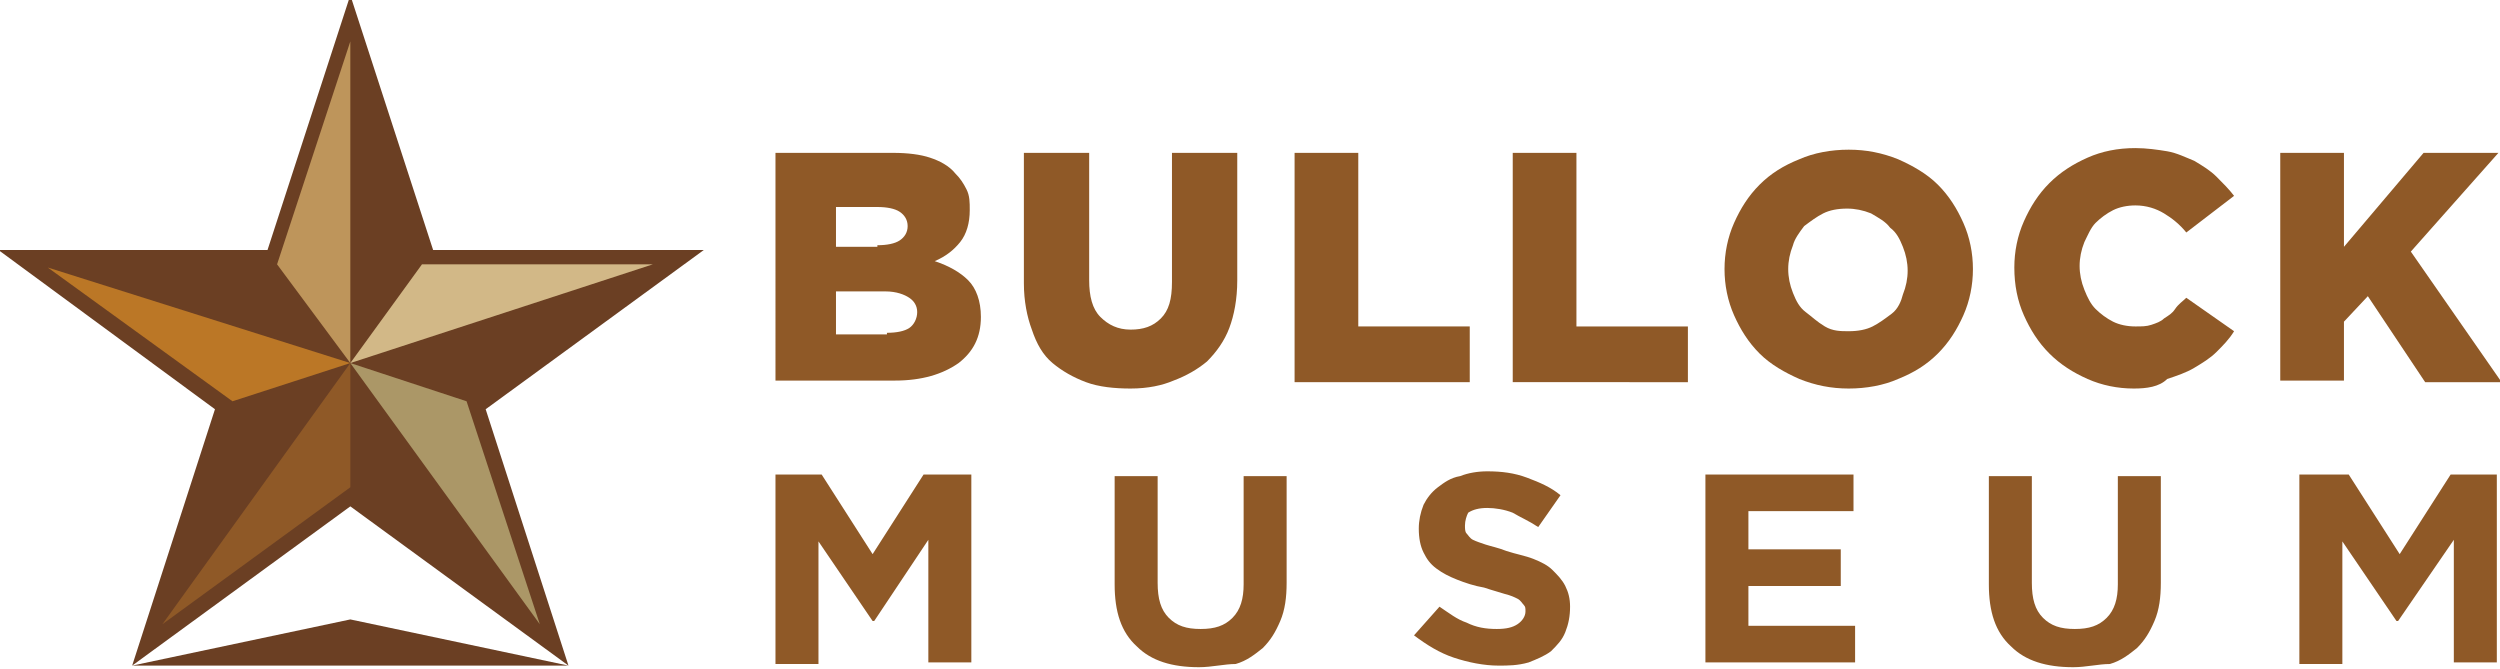
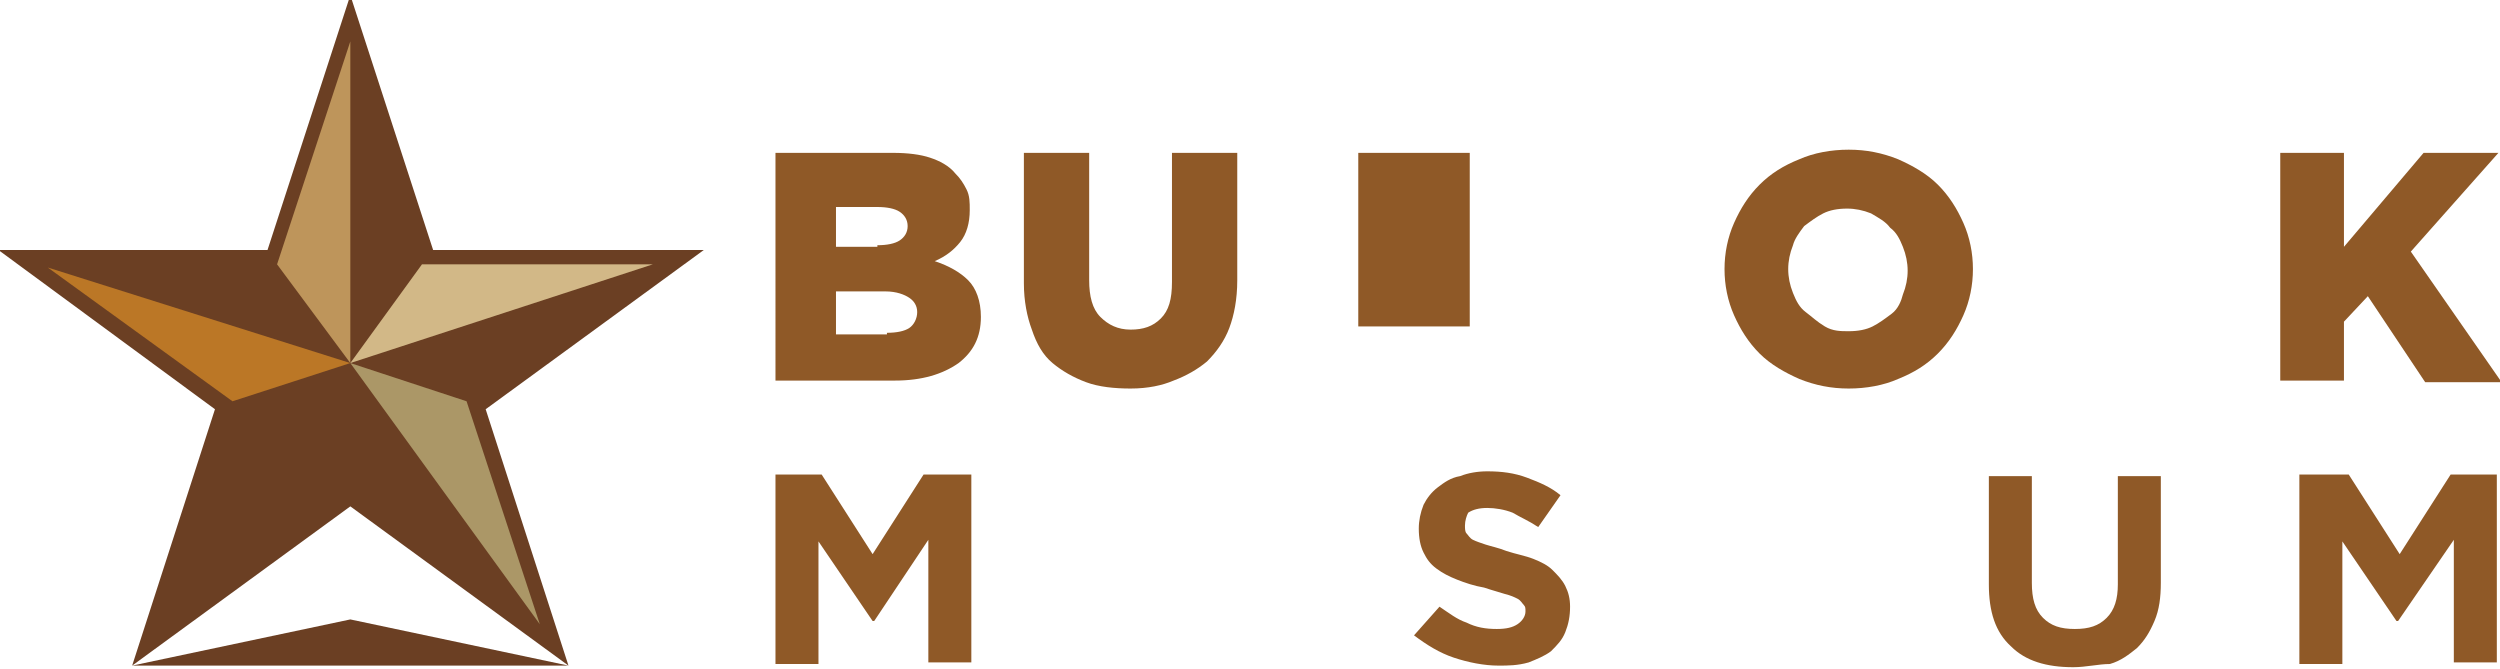
<svg xmlns="http://www.w3.org/2000/svg" version="1.1" id="Layer_1" x="0px" y="0px" viewBox="0 0 157 42" enable-background="new 0 0 157 42" xml:space="preserve">
  <g>
    <polyline fill="#6B3F23" points="22,-0.3 27.2,15.7 44.2,15.7 30.5,25.7 35.7,41.8 22,31.8 8.3,41.8 13.5,25.7 -0.1,15.7    16.8,15.7 22,-0.3  " />
    <polygon fill="#6B3F23" points="8.3,41.8 22,38.9 35.7,41.8  " />
    <g>
      <polygon fill="#BB7726" points="22,22.8 3,16.8 14.6,25.2   " />
-       <polygon fill="#8F5927" points="22,30.6 22,22.8 10.2,39.2   " />
      <polygon fill="#BE955B" points="22,22.8 22,2.6 17.4,16.6   " />
      <polygon fill="#AB9767" points="33.9,39.2 29.3,25.2 22,22.8   " />
      <polygon fill="#D2B887" points="41,16.6 26.5,16.6 22,22.8   " />
    </g>
  </g>
  <g>
    <path fill="#8F5927" d="M48.7,9.6h7.4c0.9,0,1.7,0.1,2.3,0.3c0.6,0.2,1.2,0.5,1.6,1c0.3,0.3,0.5,0.6,0.7,1s0.2,0.8,0.2,1.3v0   c0,0.8-0.2,1.5-0.6,2c-0.4,0.5-0.9,0.9-1.6,1.2c0.9,0.3,1.6,0.7,2.1,1.2c0.5,0.5,0.8,1.3,0.8,2.3v0c0,1.3-0.5,2.2-1.4,2.9   c-1,0.7-2.3,1.1-4,1.1h-7.5V9.6z M55.1,15.4c0.6,0,1.1-0.1,1.4-0.3s0.5-0.5,0.5-0.9v0c0-0.4-0.2-0.7-0.5-0.9   c-0.3-0.2-0.8-0.3-1.4-0.3h-2.6v2.5H55.1z M55.7,20.9c0.6,0,1.1-0.1,1.4-0.3c0.3-0.2,0.5-0.6,0.5-1v0c0-0.4-0.2-0.7-0.5-0.9   c-0.3-0.2-0.8-0.4-1.5-0.4h-3.1v2.7H55.7z" />
    <path fill="#8F5927" d="M71,24.4c-1,0-2-0.1-2.8-0.4c-0.8-0.3-1.5-0.7-2.1-1.2c-0.6-0.5-1-1.2-1.3-2.1c-0.3-0.8-0.5-1.8-0.5-2.9   V9.6h4.1v8c0,1,0.2,1.8,0.7,2.3c0.5,0.5,1.1,0.8,1.9,0.8s1.4-0.2,1.9-0.7c0.5-0.5,0.7-1.2,0.7-2.3V9.6h4.1v8c0,1.2-0.2,2.2-0.5,3   c-0.3,0.8-0.8,1.5-1.4,2.1c-0.6,0.5-1.3,0.9-2.1,1.2C73,24.2,72.1,24.4,71,24.4z" />
-     <path fill="#8F5927" d="M81.3,9.6h4v10.9h7v3.5h-11V9.6z" />
-     <path fill="#8F5927" d="M95,9.6h4v10.9h7v3.5H95V9.6z" />
+     <path fill="#8F5927" d="M81.3,9.6h4v10.9h7v3.5V9.6z" />
    <path fill="#8F5927" d="M116.1,24.4c-1.1,0-2.1-0.2-3.1-0.6c-0.9-0.4-1.8-0.9-2.5-1.6c-0.7-0.7-1.2-1.5-1.6-2.4   c-0.4-0.9-0.6-1.9-0.6-2.9v0c0-1,0.2-2,0.6-2.9c0.4-0.9,0.9-1.7,1.6-2.4s1.5-1.2,2.5-1.6c0.9-0.4,2-0.6,3.1-0.6   c1.1,0,2.1,0.2,3.1,0.6c0.9,0.4,1.8,0.9,2.5,1.6c0.7,0.7,1.2,1.5,1.6,2.4c0.4,0.9,0.6,1.9,0.6,2.9v0c0,1-0.2,2-0.6,2.9   c-0.4,0.9-0.9,1.7-1.6,2.4c-0.7,0.7-1.5,1.2-2.5,1.6C118.3,24.2,117.2,24.4,116.1,24.4z M116.1,20.8c0.6,0,1.1-0.1,1.5-0.3   s0.8-0.5,1.2-0.8s0.6-0.8,0.7-1.2c0.2-0.5,0.3-1,0.3-1.5v0c0-0.5-0.1-1-0.3-1.5c-0.2-0.5-0.4-0.9-0.8-1.2c-0.3-0.4-0.7-0.6-1.2-0.9   c-0.5-0.2-1-0.3-1.5-0.3c-0.6,0-1.1,0.1-1.5,0.3c-0.4,0.2-0.8,0.5-1.2,0.8c-0.3,0.4-0.6,0.8-0.7,1.2c-0.2,0.5-0.3,1-0.3,1.5v0   c0,0.5,0.1,1,0.3,1.5c0.2,0.5,0.4,0.9,0.8,1.2s0.7,0.6,1.2,0.9S115.6,20.8,116.1,20.8z" />
-     <path fill="#8F5927" d="M134,24.4c-1,0-2-0.2-2.9-0.6c-0.9-0.4-1.7-0.9-2.4-1.6c-0.7-0.7-1.2-1.5-1.6-2.4c-0.4-0.9-0.6-1.9-0.6-3v0   c0-1,0.2-2,0.6-2.9s0.9-1.7,1.6-2.4c0.7-0.7,1.5-1.2,2.4-1.6c0.9-0.4,1.9-0.6,3-0.6c0.7,0,1.4,0.1,2,0.2s1.2,0.4,1.7,0.6   c0.5,0.3,1,0.6,1.4,1c0.4,0.4,0.8,0.8,1.1,1.2l-3,2.3c-0.4-0.5-0.9-0.9-1.4-1.2c-0.5-0.3-1.1-0.5-1.8-0.5c-0.5,0-1,0.1-1.4,0.3   c-0.4,0.2-0.8,0.5-1.1,0.8c-0.3,0.3-0.5,0.8-0.7,1.2c-0.2,0.5-0.3,1-0.3,1.5v0c0,0.5,0.1,1,0.3,1.5c0.2,0.5,0.4,0.9,0.7,1.2   s0.7,0.6,1.1,0.8c0.4,0.2,0.9,0.3,1.4,0.3c0.4,0,0.7,0,1-0.1c0.3-0.1,0.6-0.2,0.8-0.4c0.3-0.2,0.5-0.3,0.7-0.6s0.5-0.5,0.7-0.7   l3,2.1c-0.3,0.5-0.7,0.9-1.1,1.3c-0.4,0.4-0.9,0.7-1.4,1c-0.5,0.3-1.1,0.5-1.7,0.7C135.6,24.3,134.8,24.4,134,24.4z" />
    <path fill="#8F5927" d="M143.2,9.6h4v5.9l5-5.9h4.7l-5.5,6.2l5.7,8.2h-4.8l-3.6-5.4l-1.5,1.6v3.7h-4V9.6z" />
  </g>
  <g>
    <path fill="#8F5927" d="M48.7,29.8h2.9l3.2,5l3.2-5H61v11.8h-2.7v-7.7L54.9,39h-0.1l-3.4-5v7.7h-2.7V29.8z" />
-     <path fill="#8F5927" d="M75.3,41.9c-1.7,0-3-0.4-3.9-1.3c-1-0.9-1.4-2.2-1.4-3.9v-6.8h2.7v6.7c0,1,0.2,1.7,0.7,2.2   c0.5,0.5,1.1,0.7,2,0.7s1.5-0.2,2-0.7c0.5-0.5,0.7-1.2,0.7-2.1v-6.8h2.7v6.7c0,0.9-0.1,1.7-0.4,2.4c-0.3,0.7-0.6,1.2-1.1,1.7   c-0.5,0.4-1,0.8-1.7,1C76.9,41.7,76.1,41.9,75.3,41.9z" />
    <path fill="#8F5927" d="M94.1,41.8c-0.9,0-1.9-0.2-2.8-0.5c-0.9-0.3-1.7-0.8-2.5-1.4l1.6-1.8c0.6,0.4,1.1,0.8,1.7,1   c0.6,0.3,1.2,0.4,1.9,0.4c0.6,0,1-0.1,1.3-0.3c0.3-0.2,0.5-0.5,0.5-0.8v0c0-0.2,0-0.3-0.1-0.4c-0.1-0.1-0.2-0.3-0.4-0.4   s-0.4-0.2-0.8-0.3c-0.3-0.1-0.7-0.2-1.3-0.4c-0.6-0.1-1.2-0.3-1.7-0.5c-0.5-0.2-0.9-0.4-1.3-0.7s-0.6-0.6-0.8-1   c-0.2-0.4-0.3-0.9-0.3-1.5v0c0-0.5,0.1-1,0.3-1.5c0.2-0.4,0.5-0.8,0.9-1.1s0.8-0.6,1.4-0.7c0.5-0.2,1.1-0.3,1.7-0.3   c0.9,0,1.7,0.1,2.5,0.4c0.8,0.3,1.5,0.6,2.1,1.1l-1.4,2c-0.6-0.4-1.1-0.6-1.6-0.9c-0.5-0.2-1.1-0.3-1.6-0.3c-0.5,0-0.9,0.1-1.2,0.3   C92.1,32.4,92,32.7,92,33v0c0,0.2,0,0.4,0.1,0.5c0.1,0.1,0.2,0.3,0.4,0.4c0.2,0.1,0.5,0.2,0.8,0.3c0.3,0.1,0.8,0.2,1.3,0.4   c0.6,0.2,1.2,0.3,1.7,0.5c0.5,0.2,0.9,0.4,1.2,0.7c0.3,0.3,0.6,0.6,0.8,1c0.2,0.4,0.3,0.8,0.3,1.3v0c0,0.6-0.1,1.1-0.3,1.6   s-0.5,0.8-0.9,1.2c-0.4,0.3-0.9,0.5-1.4,0.7C95.3,41.8,94.7,41.8,94.1,41.8z" />
-     <path fill="#8F5927" d="M107.1,29.8h9.3v2.3h-6.6v2.4h5.8v2.3h-5.8v2.5h6.7v2.3h-9.4V29.8z" />
    <path fill="#8F5927" d="M130.2,41.9c-1.7,0-3-0.4-3.9-1.3c-1-0.9-1.4-2.2-1.4-3.9v-6.8h2.7v6.7c0,1,0.2,1.7,0.7,2.2   c0.5,0.5,1.1,0.7,2,0.7s1.5-0.2,2-0.7c0.5-0.5,0.7-1.2,0.7-2.1v-6.8h2.7v6.7c0,0.9-0.1,1.7-0.4,2.4c-0.3,0.7-0.6,1.2-1.1,1.7   c-0.5,0.4-1,0.8-1.7,1C131.8,41.7,131,41.9,130.2,41.9z" />
    <path fill="#8F5927" d="M144.6,29.8h2.9l3.2,5l3.2-5h2.9v11.8h-2.7v-7.7l-3.5,5.1h-0.1l-3.4-5v7.7h-2.7V29.8z" />
  </g>
</svg>